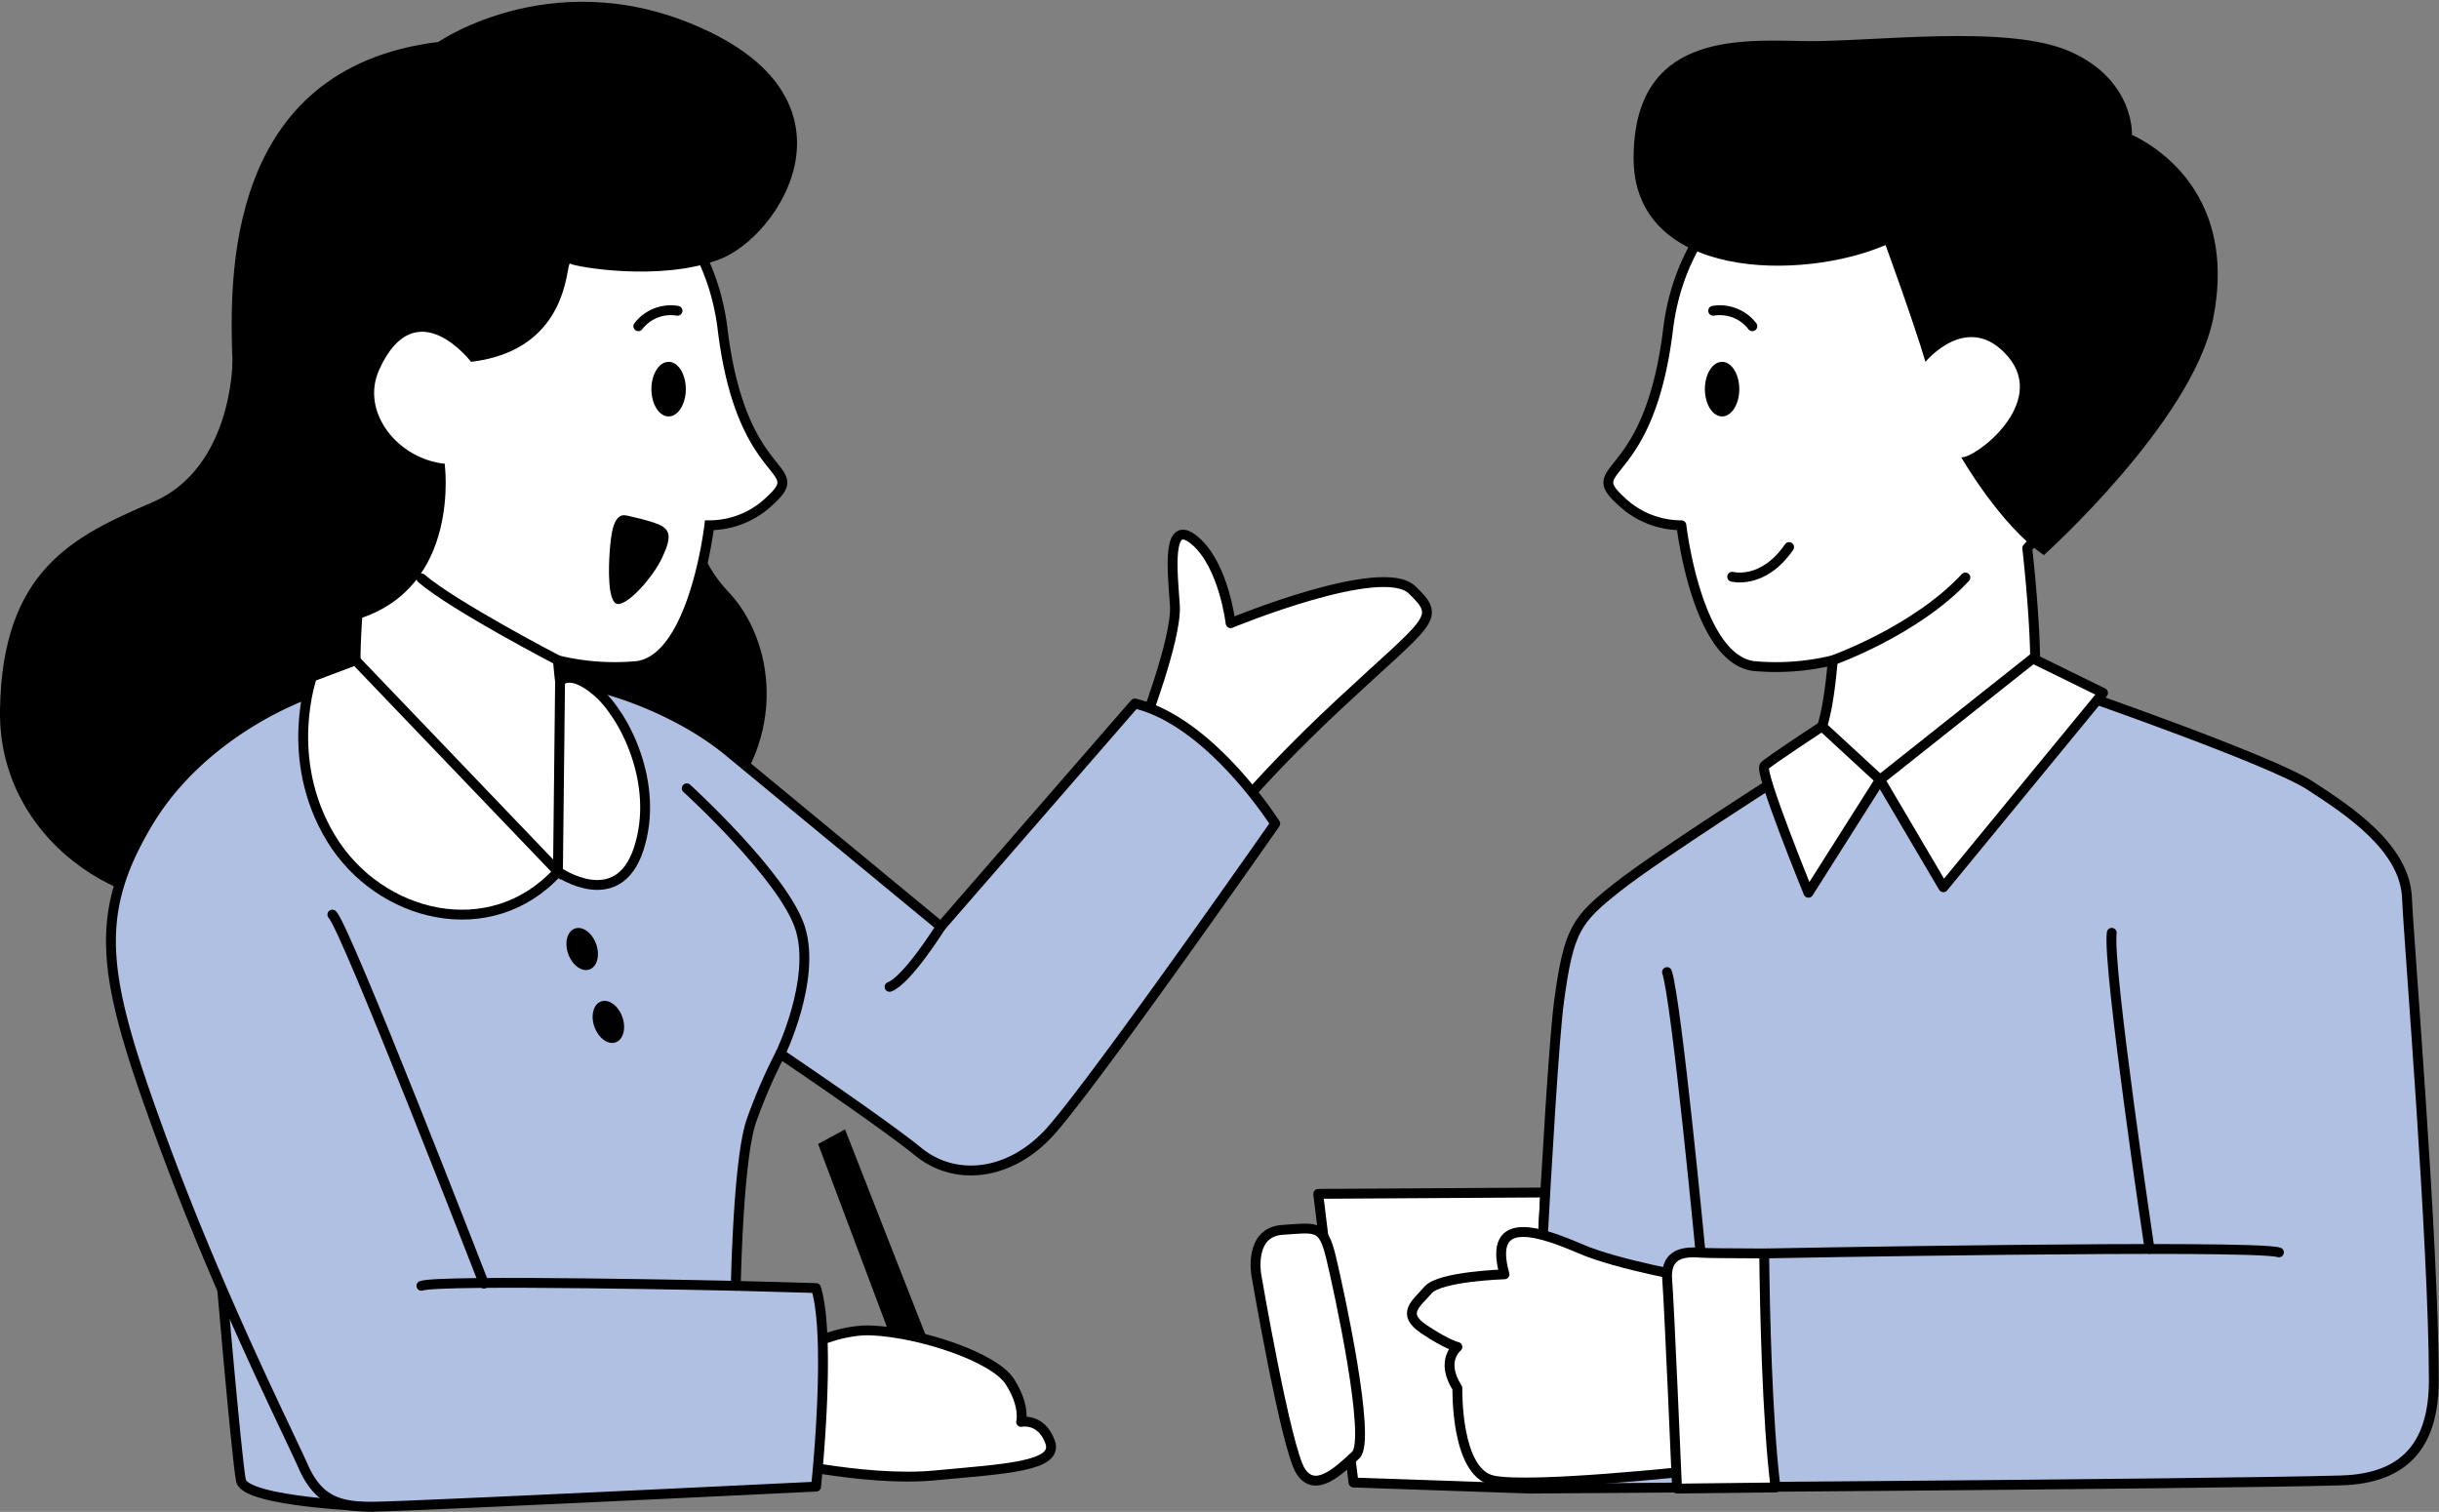
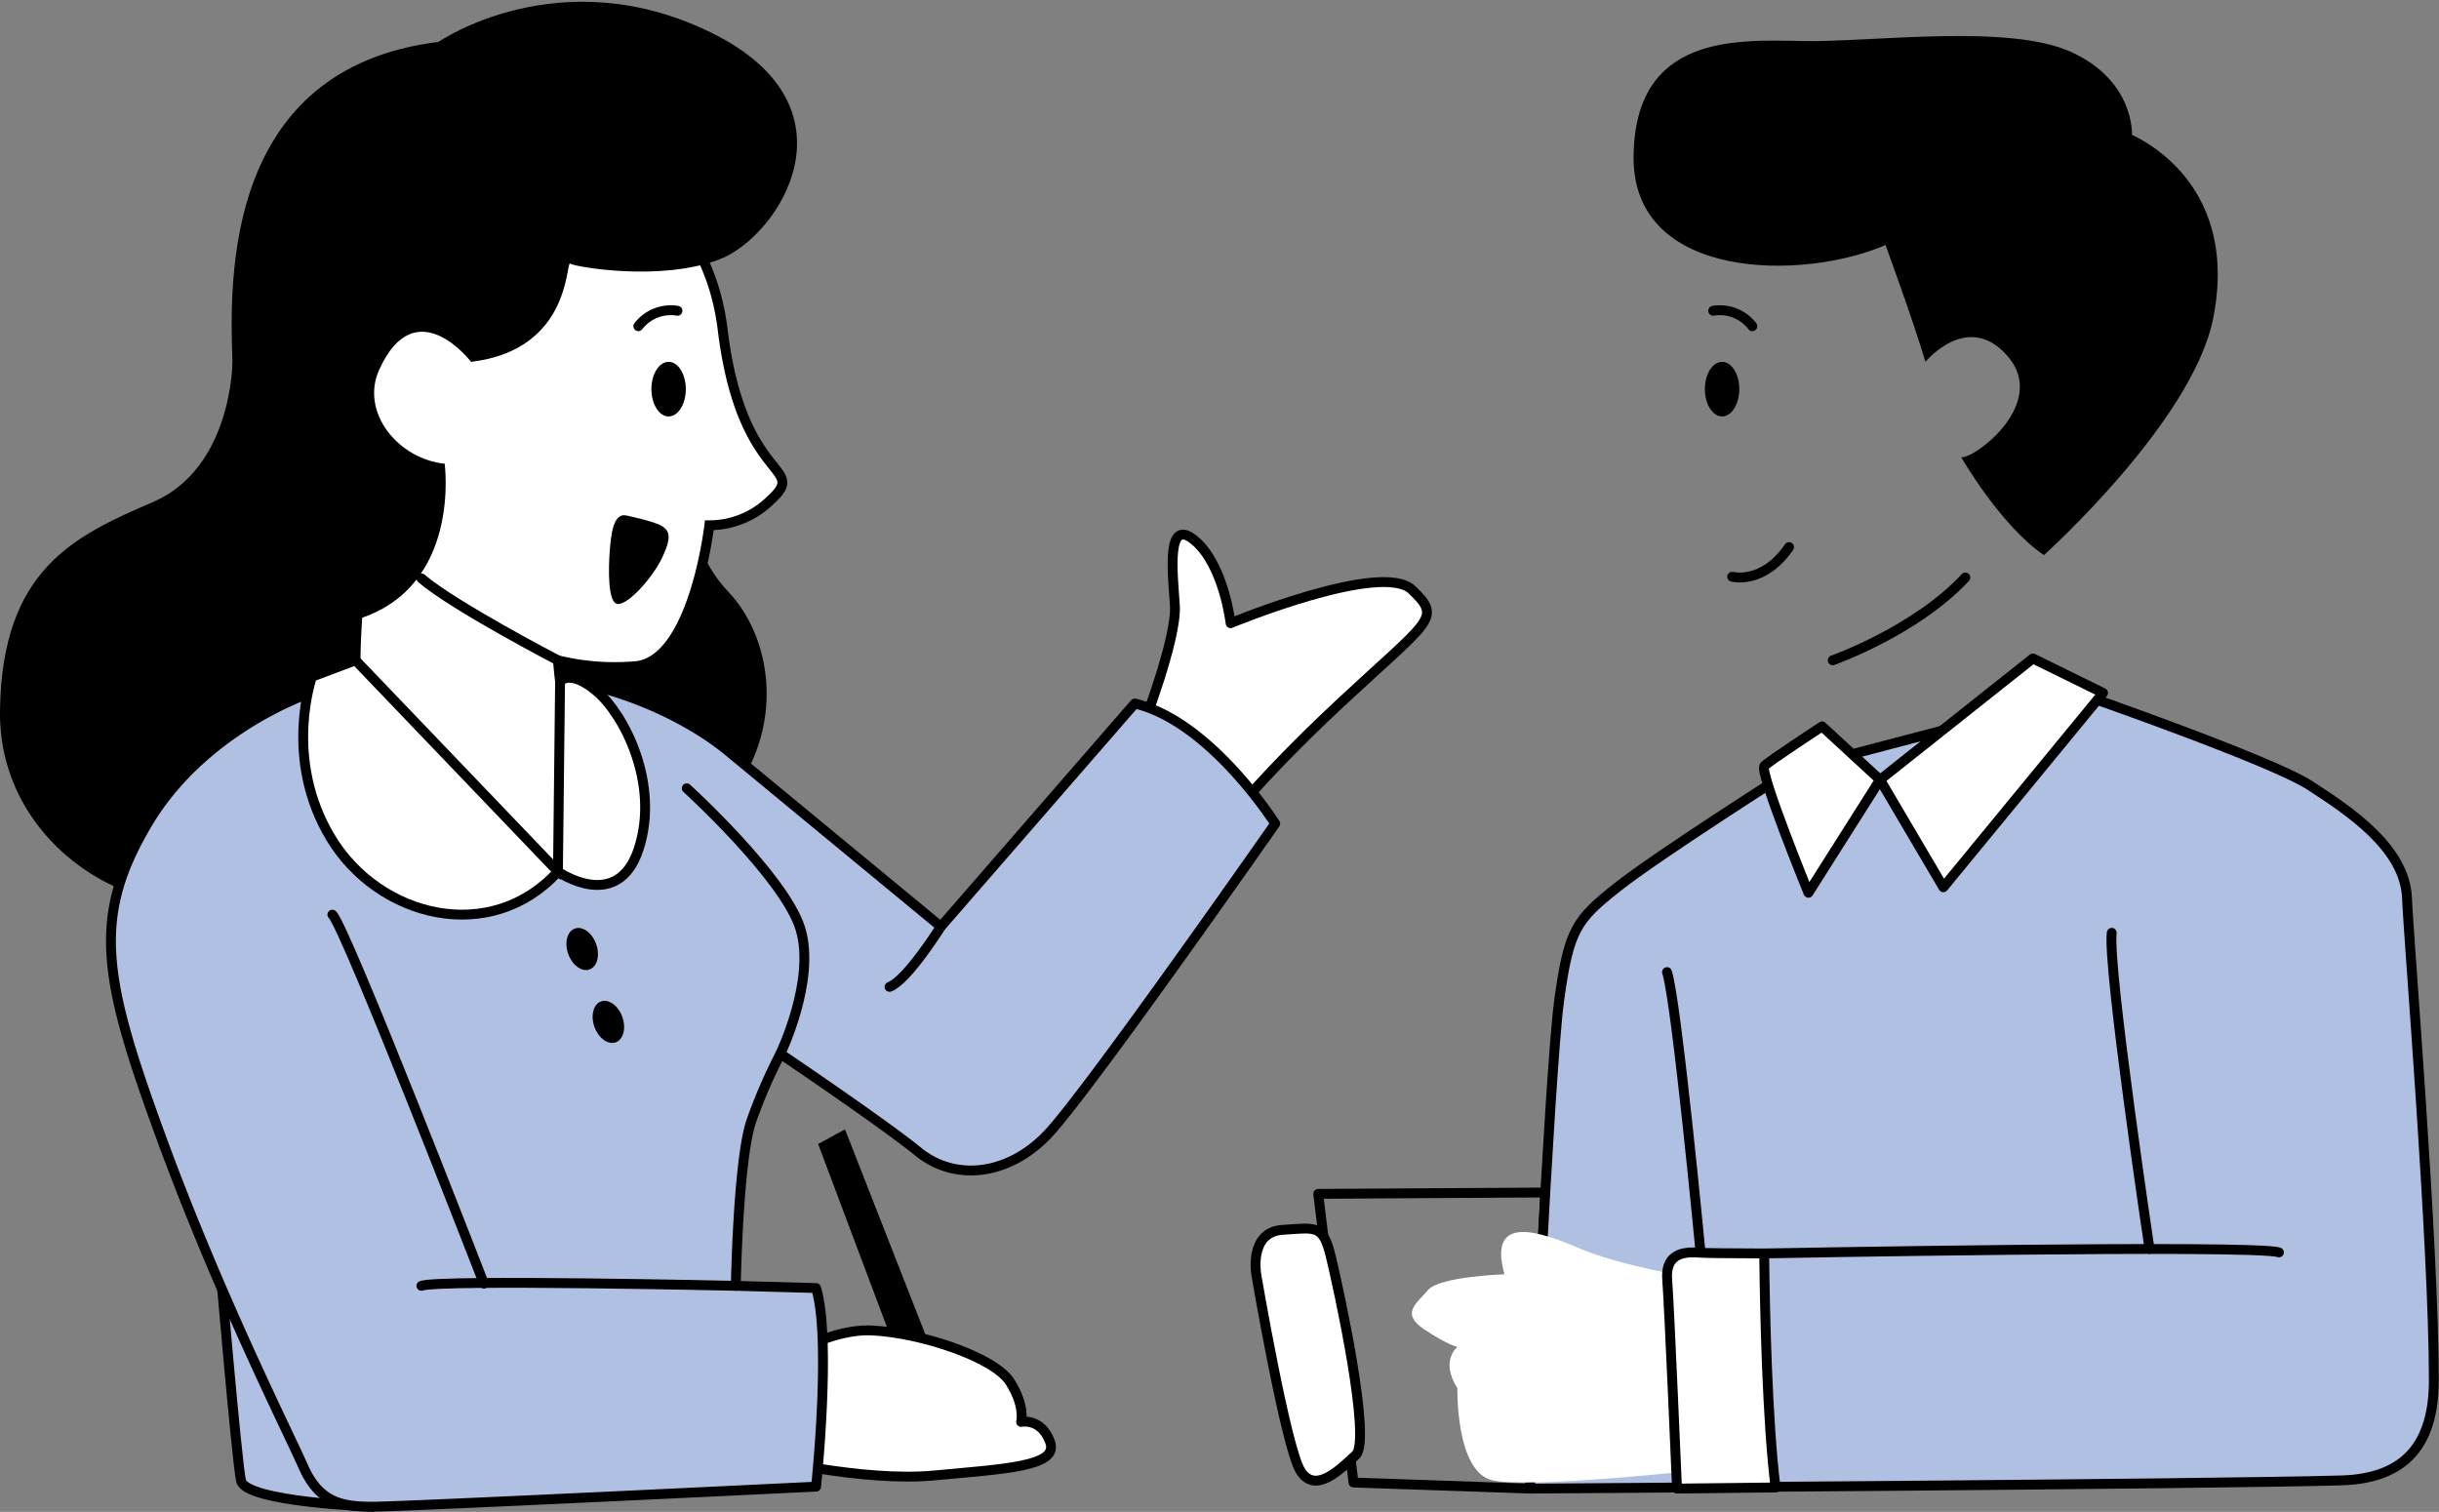
<svg xmlns="http://www.w3.org/2000/svg" width="371" height="230" viewBox="0 0 371 230">
  <rect x="0" y="0" width="371" height="230" fill="#808080" stroke="none" />
  <defs>
    <clipPath id="clip-path">
      <rect id="사각형_149126" data-name="사각형 149126" width="371" height="230" transform="translate(0 -0.275)" fill="none" />
    </clipPath>
  </defs>
  <g id="그룹_166973" data-name="그룹 166973" transform="translate(0 0.275)">
    <g id="그룹_3329" data-name="그룹 3329" clip-path="url(#clip-path)">
      <path id="패스_105721" data-name="패스 105721" d="M31.727,180.763S34.439,212.721,35.118,216s20,3.963,20,3.963Z" transform="translate(1.538 8.97)" fill="#b0c0e3" />
      <path id="패스_105722" data-name="패스 105722" d="M31.727,180.763S34.439,212.721,35.118,216s20,3.963,20,3.963Z" transform="translate(1.538 8.97)" fill="none" stroke="#000" stroke-linecap="round" stroke-linejoin="round" stroke-width="1.5" />
      <path id="패스_105723" data-name="패스 105723" d="M135.326,209.907l-16.635-44.258,4.091-2.223,18.647,47.6Z" transform="translate(5.753 8.11)" />
      <path id="패스_105724" data-name="패스 105724" d="M110.516,198.661s9.272-6.431,16.73-6.092,18.647,4.073,21.02,7.806,1.7,6.11,1.7,6.11,3.052-.679,4.408,3.054-6.78,4.074-17.63,5.092-26.106-2.715-26.106-2.715Z" transform="translate(5.357 9.556)" fill="#fff" />
      <path id="패스_105725" data-name="패스 105725" d="M110.516,198.661s9.272-6.431,16.73-6.092,18.647,4.073,21.02,7.806,1.7,6.11,1.7,6.11,3.052-.679,4.408,3.054-6.78,4.074-17.63,5.092-26.106-2.715-26.106-2.715Z" transform="translate(5.357 9.556)" fill="none" stroke="#000" stroke-linecap="round" stroke-linejoin="round" stroke-width="1.5" />
      <path id="패스_105726" data-name="패스 105726" d="M165.6,106.991s5.425-13.916,5.085-19.007-1.356-13.577,3.052-9.843S179.162,90.7,179.162,90.7s22.947-9.5,27.578-5.091,2.851,4.422-10.966,17.31-19.324,20.7-19.324,20.7Z" transform="translate(8.027 3.832)" fill="#fff" />
      <path id="패스_105727" data-name="패스 105727" d="M165.6,106.991s5.425-13.916,5.085-19.007-1.356-13.577,3.052-9.843S179.162,90.7,179.162,90.7s22.947-9.5,27.578-5.091,2.851,4.422-10.966,17.31-19.324,20.7-19.324,20.7Z" transform="translate(8.027 3.832)" fill="none" stroke="#000" stroke-linecap="round" stroke-linejoin="round" stroke-width="1.5" />
      <path id="패스_105728" data-name="패스 105728" d="M35.359,52.181s0,16.129-12.1,21.333S.322,83.821,0,105.186s22.3,33.164,33.765,28.062S64.1,97.588,64.1,97.588L49.376,64.05Z" transform="translate(0 2.589)" />
      <path id="패스_105729" data-name="패스 105729" d="M99.438,68.653s.471,11.161,7.16,18.176,8.919,21.365-1.593,32.527S74.62,96.77,74.62,96.77Z" transform="translate(3.617 3.407)" />
      <path id="패스_105730" data-name="패스 105730" d="M99.438,68.653s.471,11.161,7.16,18.176,8.919,21.365-1.593,32.527S74.62,96.77,74.62,96.77Z" transform="translate(3.617 3.407)" fill="none" stroke="#000" stroke-linecap="round" stroke-linejoin="round" stroke-width="1.5" />
      <path id="패스_105731" data-name="패스 105731" d="M49.437,104.237,46,100.419s-15.884,5.411-24.36,19.718-6.78,23.471,2.034,47.569,19.271,44.8,21.672,50.233,5.791,6.11,10.537,6.11,67.469-3.054,67.469-3.054,2.373-22.4,0-30.208l-12.206-.339s.34-19.347,2.374-25.116a80.069,80.069,0,0,1,4.408-10.182s15.6,10.521,21.02,14.934,13.562,3.733,19.665-2.715,34.582-47.23,34.582-47.23-9.833-15.562-21.359-18.277l-29.5,33.942s-23.733-19.581-32.209-26.591S89.278,98.418,84.413,98.516s-34.976,5.72-34.976,5.72" transform="translate(0.78 4.889)" fill="#b0c0e3" />
      <path id="패스_105732" data-name="패스 105732" d="M49.437,104.237,46,100.419s-15.884,5.411-24.36,19.718-6.78,23.471,2.034,47.569,19.271,44.8,21.672,50.233,5.791,6.11,10.537,6.11,67.469-3.054,67.469-3.054,2.373-22.4,0-30.208l-12.206-.339s.34-19.347,2.374-25.116a80.069,80.069,0,0,1,4.408-10.182s15.6,10.521,21.02,14.934,13.562,3.733,19.665-2.715,34.582-47.23,34.582-47.23-9.833-15.562-21.359-18.277l-29.5,33.942s-23.733-19.581-32.209-26.591S89.278,98.418,84.413,98.516,49.437,104.237,49.437,104.237Z" transform="translate(0.78 4.889)" fill="none" stroke="#000" stroke-linecap="round" stroke-linejoin="round" stroke-width="1.5" />
-       <path id="패스_105733" data-name="패스 105733" d="M191.247,172.782l5.368,43.916,26.841.922,2.34-45.046Z" transform="translate(9.27 8.564)" fill="#fff" />
      <path id="패스_105734" data-name="패스 105734" d="M191.247,172.782l5.368,43.916,26.841.922,2.34-45.046Z" transform="translate(9.27 8.564)" fill="none" stroke="#000" stroke-linecap="round" stroke-linejoin="round" stroke-width="1.5" />
      <path id="패스_105735" data-name="패스 105735" d="M261.813,111.878s-20.366,12.936-26.563,17.844-7.379,6.385-8.855,17.318-4.427,74.164-4.427,74.164,104.606-.676,123.469-1.248c9.842-.3,14.019-5.672,14.017-15.227,0-20.879-3.842-67.2-4.079-73.35-.295-7.682-8.854-13.3-14.757-17.137s-34.828-13.888-34.828-13.888Z" transform="translate(10.759 4.98)" fill="#b0c0e3" />
      <path id="패스_105736" data-name="패스 105736" d="M261.813,111.878s-20.366,12.936-26.563,17.844-7.379,6.385-8.855,17.318-4.427,74.164-4.427,74.164,104.606-.676,123.469-1.248c9.842-.3,14.019-5.672,14.017-15.227,0-20.879-3.842-67.2-4.079-73.35-.295-7.682-8.854-13.3-14.757-17.137s-34.828-13.888-34.828-13.888Z" transform="translate(10.759 4.98)" fill="none" stroke="#000" stroke-linecap="round" stroke-linejoin="round" stroke-width="1.5" />
-       <path id="패스_105737" data-name="패스 105737" d="M305.153,33.608c-8.672-14.18-25.15-18.232-36.712-14.759,0,0-23.126,6.366-26.018,30.1s-13.267,20.53-7.226,26.045a13.262,13.262,0,0,0,9.25,3.762s2.313,20.258,10.986,21.416a36.856,36.856,0,0,0,12.039-.869c-.351,4.276-1.1,10.235-2.652,12.3-2.513,3.355,9.843,5.871,9.843,5.871s22.828-7.967,23.456-14.257-1.06-20.987-1.06-20.987c13.3-15.048,16.766-34.438,8.094-48.619" transform="translate(11.311 0.877)" fill="#fff" />
-       <path id="패스_105738" data-name="패스 105738" d="M305.153,33.608c-8.672-14.18-25.15-18.232-36.712-14.759,0,0-23.126,6.366-26.018,30.1s-13.267,20.53-7.226,26.045a13.262,13.262,0,0,0,9.25,3.762s2.313,20.258,10.986,21.416a36.856,36.856,0,0,0,12.039-.869c-.351,4.276-1.1,10.235-2.652,12.3-2.513,3.355,9.843,5.871,9.843,5.871s22.828-7.967,23.456-14.257-1.06-20.987-1.06-20.987C310.357,67.178,313.825,47.789,305.153,33.608Z" transform="translate(11.311 0.877)" fill="none" stroke="#000" stroke-linecap="round" stroke-linejoin="round" stroke-width="1.5" />
      <path id="패스_105739" data-name="패스 105739" d="M251.3,83.542s4.691,1.265,8.66-4.515" transform="translate(12.181 3.922)" fill="none" stroke="#000" stroke-linecap="round" stroke-linejoin="round" stroke-width="1.5" />
      <path id="패스_105740" data-name="패스 105740" d="M252.577,56.335c0,2.294-1.171,4.154-2.616,4.154s-2.617-1.86-2.617-4.154,1.172-4.154,2.617-4.154,2.616,1.86,2.616,4.154" transform="translate(11.989 2.589)" />
      <path id="패스_105741" data-name="패스 105741" d="M248.549,44.784a6.225,6.225,0,0,1,5.954,2.348" transform="translate(12.048 2.219)" fill="none" stroke="#000" stroke-linecap="round" stroke-linejoin="round" stroke-width="1.5" />
      <path id="패스_105742" data-name="패스 105742" d="M45.227,33.608c8.672-14.18,25.15-18.232,36.712-14.759,0,0,23.126,6.366,26.019,30.1s13.267,20.53,7.225,26.045a13.26,13.26,0,0,1-9.249,3.762s-2.314,20.258-10.986,21.416a36.861,36.861,0,0,1-12.04-.869c.352,4.276,1.1,10.235,2.653,12.3,2.512,3.355-2.653,19.852-2.653,19.852S52.889,109.5,52.261,103.214s1.06-20.987,1.06-20.987c-13.3-15.048-16.766-34.438-8.094-48.619" transform="translate(1.962 0.877)" fill="#fff" />
-       <path id="패스_105743" data-name="패스 105743" d="M45.227,33.608c8.672-14.18,25.15-18.232,36.712-14.759,0,0,23.126,6.366,26.019,30.1s13.267,20.53,7.225,26.045a13.26,13.26,0,0,1-9.249,3.762s-2.314,20.258-10.986,21.416a36.861,36.861,0,0,1-12.04-.869c.352,4.276,1.1,10.235,2.653,12.3,2.512,3.355-2.653,19.852-2.653,19.852S52.889,109.5,52.261,103.214s1.06-20.987,1.06-20.987C40.023,67.178,36.555,47.789,45.227,33.608Z" transform="translate(1.962 0.877)" fill="none" stroke="#000" stroke-miterlimit="10" stroke-width="1.5" />
+       <path id="패스_105743" data-name="패스 105743" d="M45.227,33.608c8.672-14.18,25.15-18.232,36.712-14.759,0,0,23.126,6.366,26.019,30.1s13.267,20.53,7.225,26.045a13.26,13.26,0,0,1-9.249,3.762s-2.314,20.258-10.986,21.416a36.861,36.861,0,0,1-12.04-.869c.352,4.276,1.1,10.235,2.653,12.3,2.512,3.355-2.653,19.852-2.653,19.852S52.889,109.5,52.261,103.214s1.06-20.987,1.06-20.987Z" transform="translate(1.962 0.877)" fill="none" stroke="#000" stroke-miterlimit="10" stroke-width="1.5" />
      <path id="패스_105744" data-name="패스 105744" d="M94.506,56.335c0,2.294,1.171,4.154,2.616,4.154s2.617-1.86,2.617-4.154-1.172-4.154-2.617-4.154-2.616,1.86-2.616,4.154" transform="translate(4.581 2.589)" />
      <path id="패스_105745" data-name="패스 105745" d="M98.566,44.784a6.225,6.225,0,0,0-5.954,2.348" transform="translate(4.489 2.219)" fill="none" stroke="#000" stroke-linecap="round" stroke-linejoin="round" stroke-width="1.5" />
      <path id="패스_105746" data-name="패스 105746" d="M275.323,36.755s4.189,11.428,6.074,17.769c0,0,6.492-7.915,12.565-.787s-5.026,15.516-7.12,15.306c0,0,5.864,10.273,12.566,14.886,0,0,22.618-20.282,25.759-36.034s-5.025-24.348-12.356-27.913c0,0,.419-8.177-9.214-12.579s-30.577-1.468-40.839-1.677S237.153,4.718,237,23.337c-.157,18.869,25.759,18.869,38.325,13.418" transform="translate(11.488 0.246)" />
      <path id="패스_105747" data-name="패스 105747" d="M265.892,96.037s12.637-4.472,20.177-12.6" transform="translate(12.889 4.141)" fill="none" stroke="#000" stroke-linecap="round" stroke-linejoin="round" stroke-width="1.5" />
      <path id="패스_105748" data-name="패스 105748" d="M264.759,105.019s-7.945,5.183-8.783,6.022,6.7,19.288,6.7,19.288l10.891-17.192Z" transform="translate(12.405 5.212)" fill="#fff" />
      <path id="패스_105749" data-name="패스 105749" d="M264.759,105.019s-7.945,5.183-8.783,6.022,6.7,19.288,6.7,19.288l10.891-17.192Z" transform="translate(12.405 5.212)" fill="none" stroke="#000" stroke-linecap="round" stroke-linejoin="round" stroke-width="1.5" />
      <path id="패스_105750" data-name="패스 105750" d="M272.752,113.625l9.633,16.353,24.294-29.562L296,95.175Z" transform="translate(13.221 4.723)" fill="#fff" />
      <path id="패스_105751" data-name="패스 105751" d="M272.752,113.625l9.633,16.353,24.294-29.562L296,95.175Z" transform="translate(13.221 4.723)" fill="none" stroke="#000" stroke-linecap="round" stroke-linejoin="round" stroke-width="1.5" />
      <path id="패스_105752" data-name="패스 105752" d="M255.946,181.44s74.424-1.409,78.3-.161" transform="translate(12.406 8.97)" fill="none" stroke="#000" stroke-linecap="round" stroke-linejoin="round" stroke-width="1.5" />
      <path id="패스_105753" data-name="패스 105753" d="M312.121,183.037s-6.428-43.021-5.749-48.1" transform="translate(14.848 6.696)" fill="none" stroke="#000" stroke-linecap="round" stroke-linejoin="round" stroke-width="1.5" />
      <path id="패스_105754" data-name="패스 105754" d="M246.951,183.324s-3.635-38.216-5.1-42.695" transform="translate(11.723 6.979)" fill="none" stroke="#000" stroke-linecap="round" stroke-linejoin="round" stroke-width="1.5" />
      <path id="패스_105755" data-name="패스 105755" d="M247.85,185.336s-11.527-1.979-17.3-4.45-14.315-5.7-11.631,3.853c0,0-9.842.3-11.632,2.389s-4.175,3.582-.6,5.971,5.07,2.687,5.07,2.687-2.684,2.09,0,6.269c0,0-.3,12.784,5.368,14.032S247.85,214.6,247.85,214.6Z" transform="translate(9.929 8.848)" fill="#fff" />
-       <path id="패스_105756" data-name="패스 105756" d="M247.85,185.336s-11.527-1.979-17.3-4.45-14.315-5.7-11.631,3.853c0,0-9.842.3-11.632,2.389s-4.175,3.582-.6,5.971,5.07,2.687,5.07,2.687-2.684,2.09,0,6.269c0,0-.3,12.784,5.368,14.032S247.85,214.6,247.85,214.6Z" transform="translate(9.929 8.848)" fill="none" stroke="#000" stroke-linecap="round" stroke-linejoin="round" stroke-width="1.5" />
      <path id="패스_105757" data-name="패스 105757" d="M182.276,184.887s-1.2-6.539,3.954-6.883,6.187-.86,7.391,4.13,6.188,27.876,3.782,30.113-6.188,6.023-8.422,2.41-6.7-29.769-6.7-29.769" transform="translate(8.83 8.823)" fill="#fff" />
      <path id="패스_105758" data-name="패스 105758" d="M182.276,184.887s-1.2-6.539,3.954-6.883,6.187-.86,7.391,4.13,6.188,27.876,3.782,30.113-6.188,6.023-8.422,2.41S182.276,184.887,182.276,184.887Z" transform="translate(8.83 8.823)" fill="none" stroke="#000" stroke-linecap="round" stroke-linejoin="round" stroke-width="1.5" />
      <path id="패스_105759" data-name="패스 105759" d="M246.951,181.307c-3.281-.3-5.368.6-5.07,4.18s1.492,31.7,1.492,31.7l14.984-.171c-1.28-10.242-1.63-27.133-1.727-35.6-5.422-.016-9.045-.049-9.678-.107" transform="translate(11.723 8.995)" fill="#fff" />
      <path id="패스_105760" data-name="패스 105760" d="M246.951,181.307c-3.281-.3-5.368.6-5.07,4.18s1.492,31.7,1.492,31.7l14.984-.171c-1.28-10.242-1.63-27.133-1.727-35.6C251.207,181.4,247.584,181.365,246.951,181.307Z" transform="translate(11.723 8.995)" fill="none" stroke="#000" stroke-linecap="round" stroke-linejoin="round" stroke-width="1.5" />
      <path id="패스_105761" data-name="패스 105761" d="M81.908,96.03S66.089,87.817,61.141,83.571" transform="translate(2.964 4.147)" fill="#fff" />
      <path id="패스_105762" data-name="패스 105762" d="M81.908,96.03S66.089,87.817,61.141,83.571" transform="translate(2.964 4.147)" fill="none" stroke="#000" stroke-linecap="round" stroke-linejoin="round" stroke-width="1.5" />
      <path id="패스_105763" data-name="패스 105763" d="M91.008,74.455s4.363.91,5.453,1.638,1.454,1.637,0,4.731-5.089,7.1-6.726,7.1-1.453-5.642-1.272-8.008.482-5.94,2.545-5.459" transform="translate(4.283 3.693)" />
      <path id="패스_105764" data-name="패스 105764" d="M66.01,70.263s2.6,18.828-13.31,23.685S34.2,67.582,33.731,54.771,32.552,10.114,65.067,6.1c0,0,18.379-12.737,41.469-1.416s10.367,30.9,1.413,34.438S85.8,40.307,85.1,39.834s.235,13.123-15.08,14.936c0,0-8.426-11.058-13.969,1.2-2.925,6.466,2.895,13.588,9.964,14.3" transform="translate(1.629 0)" />
      <path id="패스_105765" data-name="패스 105765" d="M45.333,97.937s-4.459,12.437,2.867,24.554,24.308,16.322,34.54,5.1L51.954,95.441Z" transform="translate(2.132 4.736)" fill="#fff" />
      <path id="패스_105766" data-name="패스 105766" d="M45.333,97.937s-4.459,12.437,2.867,24.554,24.308,16.322,34.54,5.1L51.954,95.441Z" transform="translate(2.132 4.736)" fill="none" stroke="#000" stroke-linecap="round" stroke-linejoin="round" stroke-width="1.5" />
      <path id="패스_105767" data-name="패스 105767" d="M80.948,127.468l.321-28.925s1.452-2.007,5.594,1.5,9.577,14.031,6.381,23.917-12.3,3.508-12.3,3.508" transform="translate(3.924 4.862)" fill="#fff" />
      <path id="패스_105768" data-name="패스 105768" d="M80.948,127.468l.321-28.925s1.452-2.007,5.594,1.5,9.577,14.031,6.381,23.917S80.948,127.468,80.948,127.468Z" transform="translate(3.924 4.862)" fill="none" stroke="#000" stroke-linecap="round" stroke-linejoin="round" stroke-width="1.5" />
      <path id="패스_105769" data-name="패스 105769" d="M86.693,136.672c.617,1.717.168,3.45-1,3.872s-2.621-.628-3.238-2.345-.168-3.45,1-3.872,2.621.628,3.238,2.345" transform="translate(3.983 6.661)" />
      <path id="패스_105770" data-name="패스 105770" d="M90.493,147.235c.617,1.717.168,3.45-1,3.872s-2.621-.628-3.238-2.345-.168-3.45,1-3.872,2.621.628,3.238,2.345" transform="translate(4.167 7.186)" />
      <path id="패스_105771" data-name="패스 105771" d="M108.958,186.122s-45.118-1.018-47.818,0" transform="translate(2.964 9.214)" fill="none" stroke="#000" stroke-linecap="round" stroke-linejoin="round" stroke-width="1.5" />
      <path id="패스_105772" data-name="패스 105772" d="M71.273,188.432S50.252,134.218,48.218,132.3" transform="translate(2.337 6.566)" fill="none" stroke="#000" stroke-linecap="round" stroke-linejoin="round" stroke-width="1.5" />
      <path id="패스_105773" data-name="패스 105773" d="M113.873,154.381s5.424-11.2,3.05-19.007-17.29-21.383-17.29-21.383" transform="translate(4.83 5.657)" fill="none" stroke="#000" stroke-linecap="round" stroke-linejoin="round" stroke-width="1.5" />
      <path id="패스_105774" data-name="패스 105774" d="M136.857,134.039s-5.085,8.146-7.8,9.164" transform="translate(6.256 6.652)" fill="none" stroke="#000" stroke-linecap="round" stroke-linejoin="round" stroke-width="1.5" />
    </g>
  </g>
</svg>